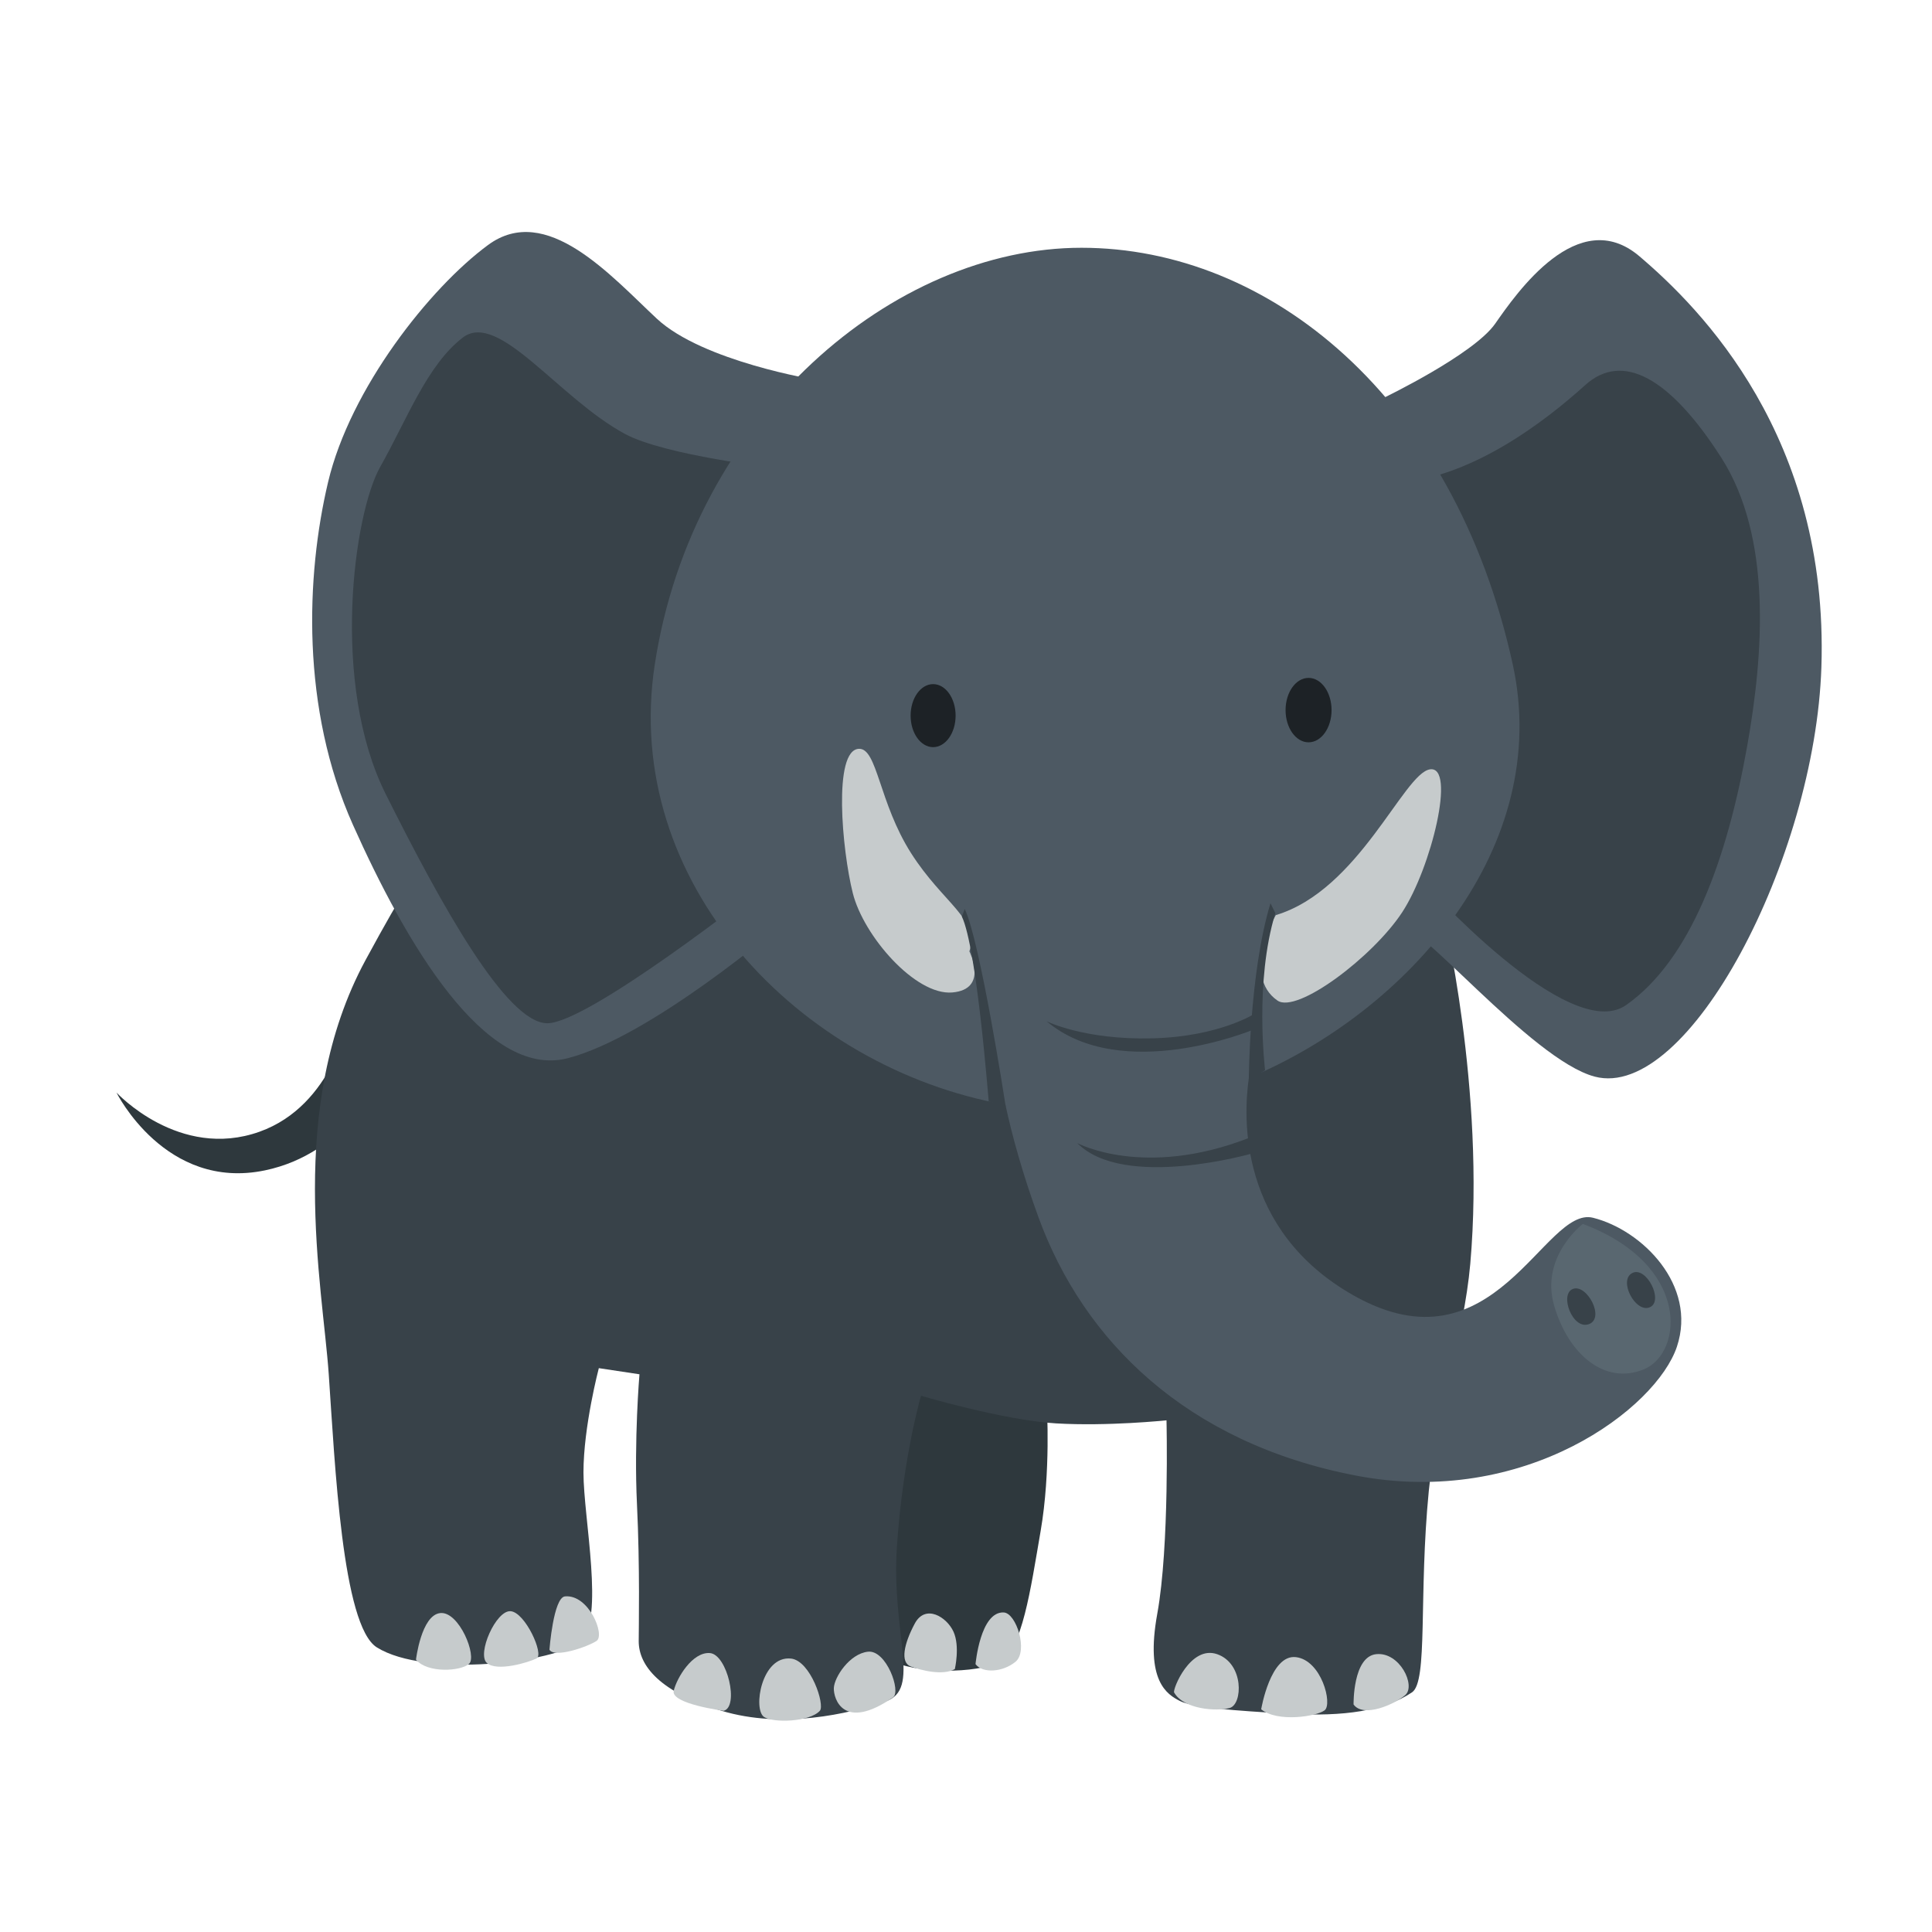
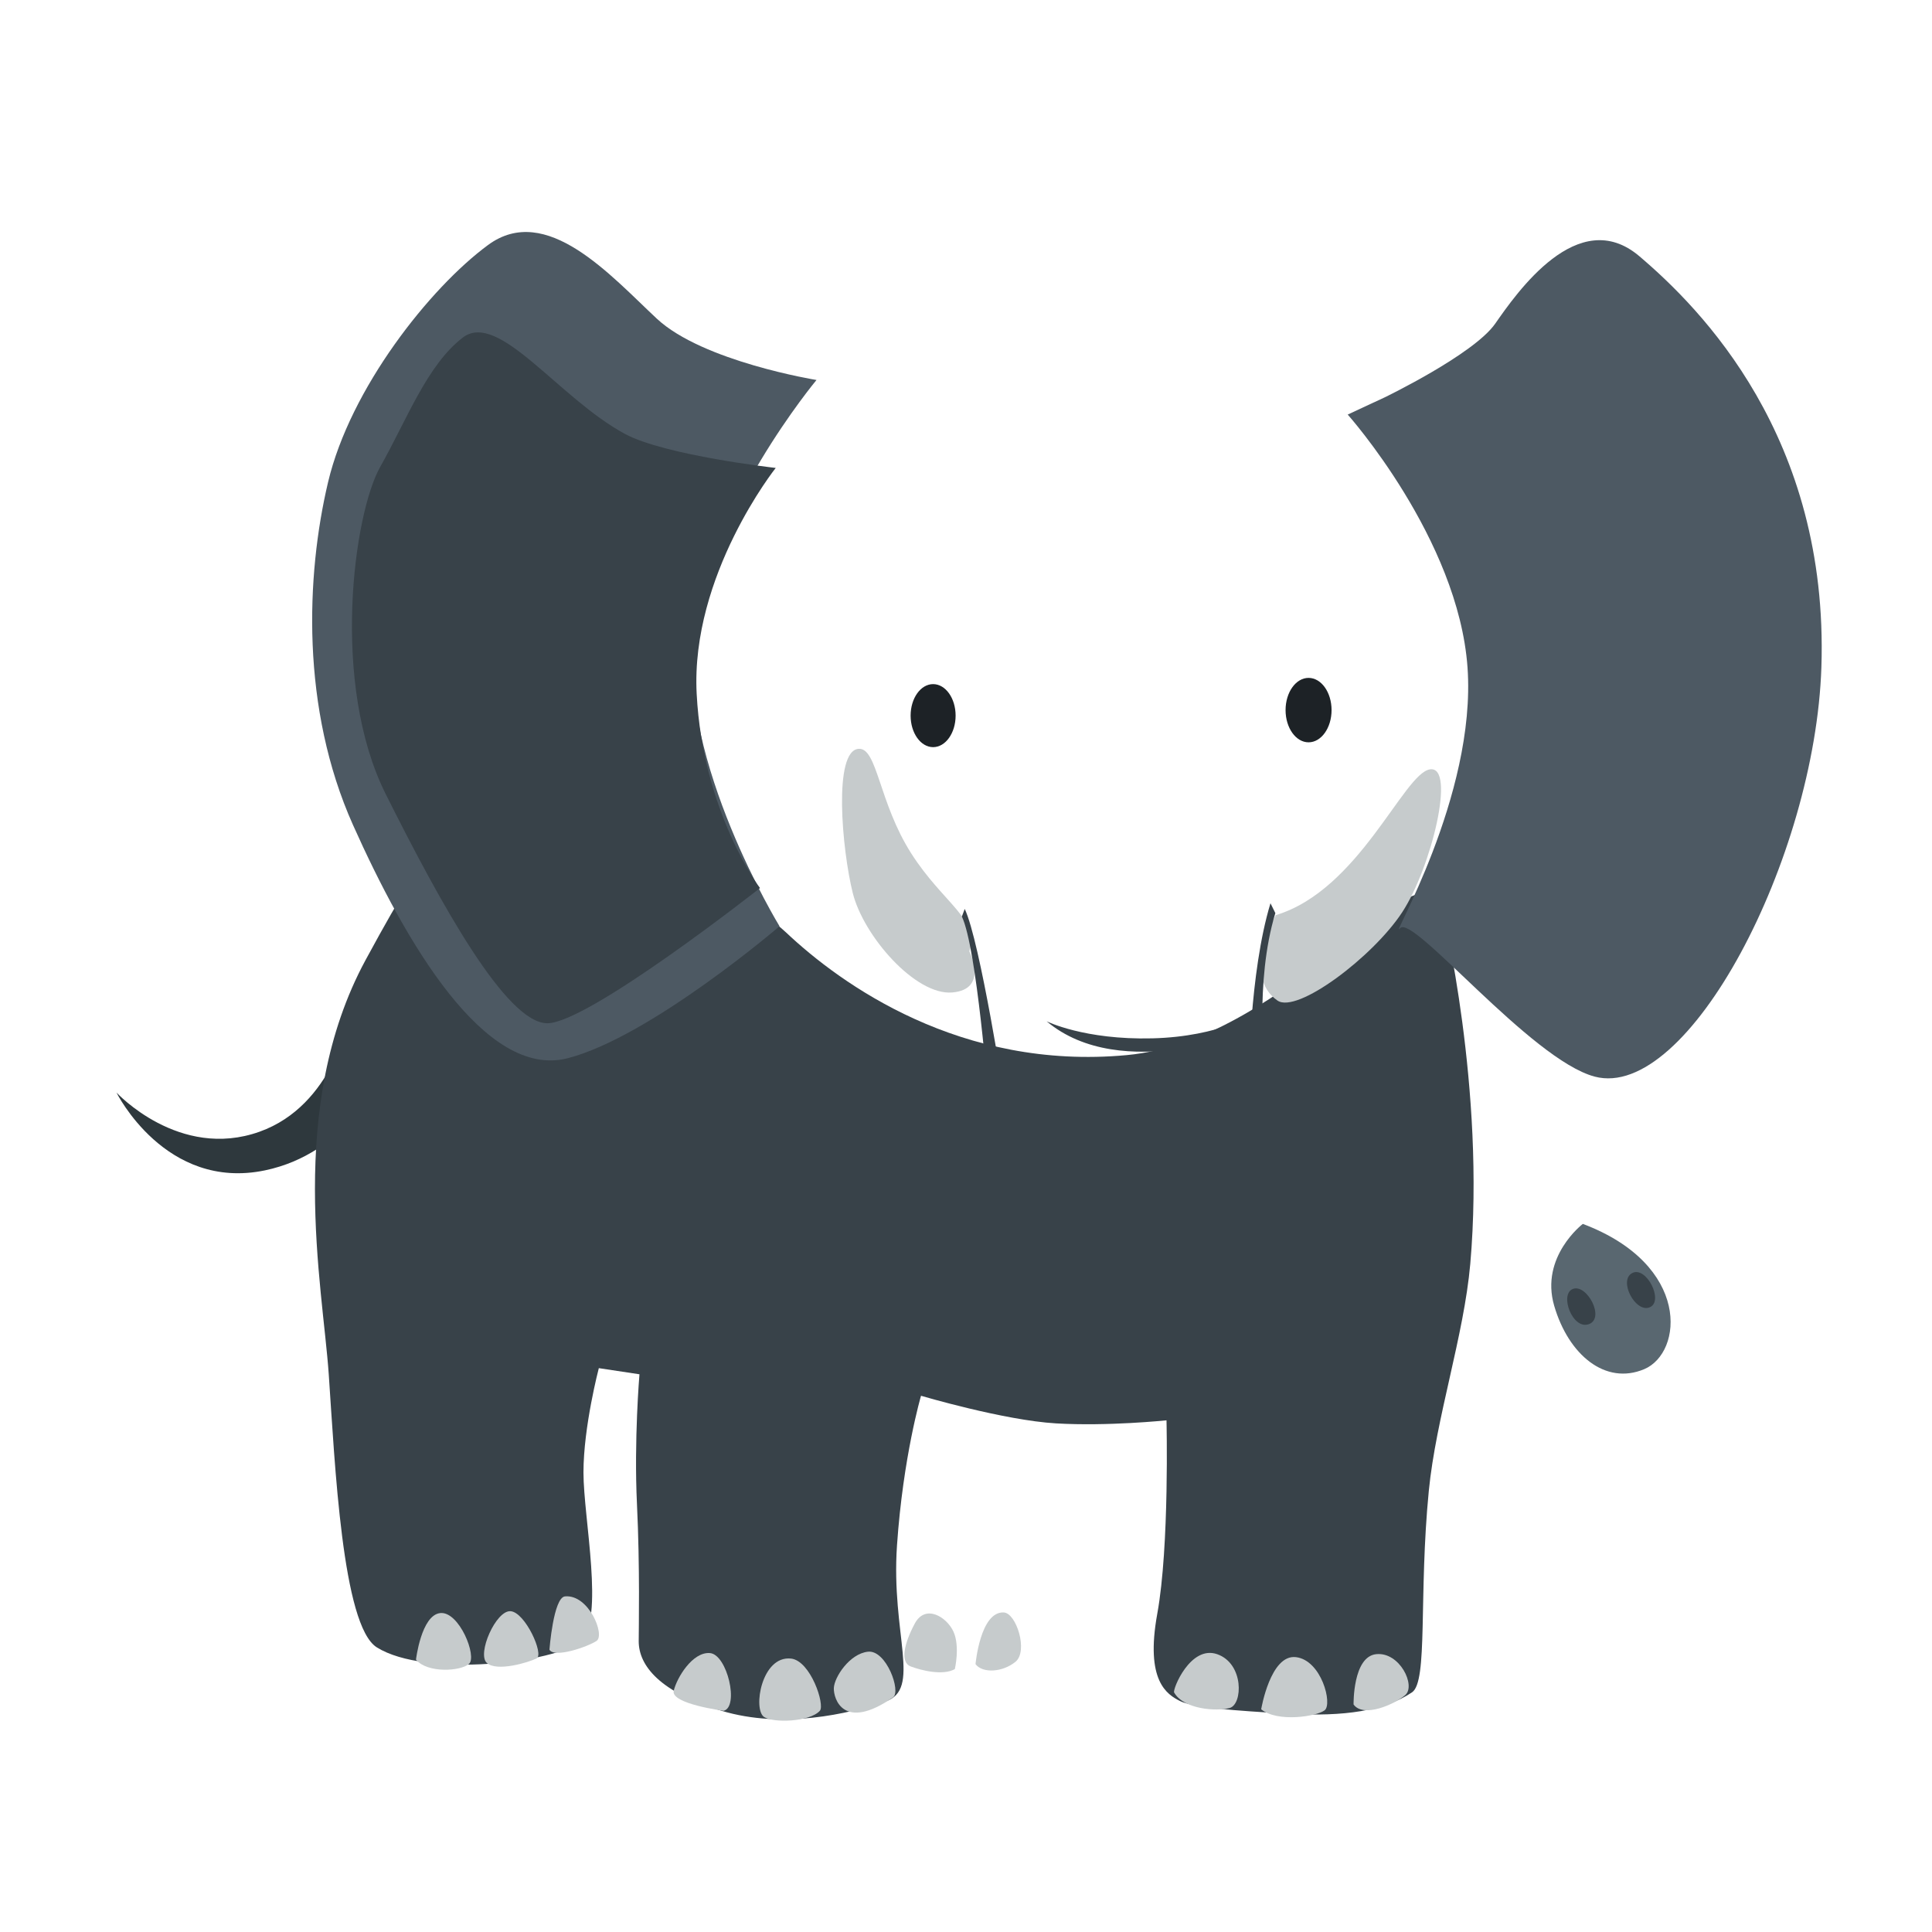
<svg xmlns="http://www.w3.org/2000/svg" version="1.1" id="Layer_1" x="0px" y="0px" width="144px" height="144px" viewBox="0 0 144 144" enable-background="new 0 0 144 144" xml:space="preserve">
  <g>
    <path fill="#2E383D" d="M26,75.853c0,0-1.139,6.528-6.654,8.498c-6.002,2.143-10.665-2.92-10.665-2.92s3.638,7.351,11.069,5.801   c6.077-1.267,8.552-6.831,8.552-6.831L26,75.853z" />
-     <path fill="#2E383D" d="M78.024,104.793c0,0,0.304,4.88-0.458,9.301c-0.762,4.422-1.372,8.845-3.049,9.76   c-1.678,0.915-6.405,0.915-8.235-0.153c-1.828-1.066-1.524-13.418-0.458-17.229c1.068-3.813,3.051-4.574,3.051-4.574   S75.889,104.64,78.024,104.793z" />
    <path fill="#384249" d="M107.527,67.893c0,0,3.203,13.267,2.059,26.303c-0.47,5.363-2.558,11.484-3.092,16.931   c-0.764,7.796-0.041,14.204-1.253,15.012c-2.058,1.373-5.032,1.823-9.148,1.595c-4.116-0.229-7.203-0.468-8.152-0.954   c-0.95-0.486-2.599-1.477-1.683-6.509c0.915-5.031,0.686-14.409,0.686-14.409s-4.346,0.457-8.232,0.229   c-3.89-0.229-10.064-2.059-10.064-2.059s-1.334,4.52-1.791,11.152c-0.458,6.633,1.868,10.727-0.875,11.642   c-2.745,0.916-7.627,2.059-12.201,0.687c-4.574-1.373-6.175-3.352-6.175-5.183c0-0.909,0.098-5.501-0.13-10.218   c-0.23-4.78,0.186-9.681,0.186-9.681l-3.029-0.457c0,0-1.145,4.345-1.145,7.776c0,3.431,1.602,10.979-0.229,12.579   s-11.513,2.745-15.172,0.457c-2.58-1.613-3.126-13.723-3.584-20.355c-0.456-6.633-3.201-19.897,2.746-30.878   c5.947-10.978,4.116-5.717,4.116-5.717s8.006,11.894,13.495,7.318c5.489-4.574,9.606-7.548,13.723-3.659   c4.117,3.888,13.037,10.292,25.388,9.148C96.321,77.499,106.156,61.945,107.527,67.893z" />
    <path fill="#4D5963" d="M103.205,29.618c0,0,6.633-3.202,8.234-5.488c1.6-2.288,6.176-8.92,10.75-5.032   c4.574,3.888,14.13,13.468,13.567,30.626c-0.467,14.262-9.935,32.363-16.898,30.52c-4.774-1.263-13.596-12.199-14.511-11.056   c-0.914,1.144,5.719-9.835,5.033-19.442c-0.687-9.605-8.93-18.847-8.93-18.847L103.205,29.618z" />
    <path fill="#4D5963" d="M60.858,28.322c0,0-8.473-1.37-11.904-4.572c-3.431-3.202-8.234-8.691-12.58-5.488   c-4.345,3.202-10.268,10.694-11.921,17.672c-1.652,6.979-2.03,16.864,1.858,25.556c3.888,8.69,9.834,18.983,16.01,17.382   c6.175-1.6,15.781-9.835,15.781-9.835s-7.546-12.35-6.403-21.728C52.843,37.931,60.858,28.322,60.858,28.322z" />
-     <path fill="#384249" d="M103.93,35.996c0,0,5.258,5.771,5.258,14.157s-3.239,15.453-3.239,15.453s10.965,12.319,15.251,9.307   c4.81-3.38,7.518-10.82,9.027-19.314c1.221-6.861,1.866-15.561-1.945-21.508c-3.813-5.946-7.351-7.9-10.133-5.386   C115.094,31.466,109.572,35.691,103.93,35.996z" />
    <path fill="#384249" d="M57.818,34.877c0,0-8.246-0.928-11.229-2.531c-4.951-2.66-9.437-9.23-12.1-7.182s-4.163,6.121-6.146,9.627   c-1.983,3.507-3.712,16.157,0.405,24.392c4.117,8.233,8.999,17.084,12.049,17.084s15.849-10.077,15.849-10.077   s-4.262-5.634-4.72-14.479S57.818,34.877,57.818,34.877z" />
-     <path fill="#4D5963" d="M118.735,90.765c-3.659-0.915-7.317,11.741-17.839,5.794c-8.619-4.871-8.234-13.321-7.813-16.219   c11.922-4.987,22.648-17.229,19.668-30.821c-4.377-19.958-18.177-31.046-32.137-31.052C66.656,18.46,51.636,31.029,48.804,49.519   c-2.488,16.243,10.734,30.084,26.134,32.817c0.494,2.288,1.267,5.129,2.477,8.429c3.354,9.149,10.977,16.773,23.633,19.214   c12.657,2.439,22.417-5.033,23.94-9.607C126.512,95.797,122.396,91.681,118.735,90.765z" />
    <path fill="#C6CBCC" d="M95.09,68.208c0,0-2.567,4.505,0.124,6.367c1.463,1.013,7.12-3.262,9.293-6.574   c2.174-3.311,4.036-10.968,2.069-10.657C104.609,57.654,101.299,66.346,95.09,68.208z" />
    <path fill="#C6CBCC" d="M72.252,70.908c0,0,1.463,2.836-1.28,3.065c-2.745,0.229-6.611-4.209-7.411-7.411   c-0.801-3.202-1.485-10.669,0.457-10.75c1.372-0.057,1.487,4.003,3.888,7.777C70.307,67.362,73.052,68.507,72.252,70.908z" />
    <path fill="#384249" d="M71.692,68.314c1.116,2.345,1.981,13.657,2.001,13.779l1.266,0.374c-0.078-0.502-1.908-12.315-3.054-14.72   L71.692,68.314z M94.694,67.323c-1.589,5.228-1.613,13.142-1.617,13.221l1.212-0.775c0.004-0.078-0.806-6.541,0.768-11.713   L94.694,67.323z" />
    <path fill="#596770" d="M117.974,91.222c0,0-3.202,2.44-2.134,6.101c1.066,3.659,3.813,5.946,6.709,4.727   C125.446,100.829,126.055,94.271,117.974,91.222z" />
    <path fill="#384249" d="M117.238,96.068c-1.033,0.391-0.026,3.083,1.193,2.625C119.652,98.236,118.272,95.678,117.238,96.068z" />
    <path fill="#384249" d="M121.656,94.887c-1.054,0.548,0.245,3.005,1.312,2.548C124.034,96.976,122.709,94.339,121.656,94.887z" />
    <g>
      <path fill="#C6CBCC" d="M87.513,126.15c-0.13-0.229,1.214-3.562,3.216-2.854c2.002,0.709,1.902,3.734,0.927,4.006    C90.68,127.573,88.234,127.414,87.513,126.15z" />
      <path fill="#C6CBCC" d="M94.001,127.402c0,0,0.687-4.117,2.591-3.889c1.908,0.229,2.746,3.508,2.136,3.965    C98.118,127.937,95.222,128.394,94.001,127.402z" />
      <path fill="#C6CBCC" d="M100.887,127.042c0,0-0.066-3.566,1.686-3.75c1.754-0.185,2.972,2.344,2.169,3.047    S101.609,128.058,100.887,127.042z" />
      <path fill="#C6CBCC" d="M62.15,125.812c0.035-0.803,1.169-2.552,2.541-2.704s2.494,2.975,1.869,3.409    C62.869,129.071,62.115,126.614,62.15,125.812z" />
      <path fill="#C6CBCC" d="M61.106,127.513c0.399-0.442-0.691-3.739-2.151-3.893c-2.198-0.231-2.848,3.776-2.01,4.35    C57.623,128.434,60.344,128.35,61.106,127.513z" />
      <path fill="#C6CBCC" d="M53.938,127.513c0,0-3.951-0.514-3.722-1.49s1.402-2.915,2.697-2.813    C54.206,123.312,55.107,127.221,53.938,127.513z" />
      <path fill="#C6CBCC" d="M31.004,123.704c0,0,0.391-3.316,1.805-3.475c1.414-0.156,2.773,3.239,2.146,3.79    C34.325,124.569,31.868,124.727,31.004,123.704z" />
      <path fill="#C6CBCC" d="M36.285,123.946c-0.75-0.678,0.679-3.931,1.767-3.857c1.089,0.072,2.522,3.229,1.941,3.52    S37.037,124.626,36.285,123.946z" />
      <path fill="#C6CBCC" d="M40.952,122.958c0,0,0.295-3.896,1.163-3.973c1.774-0.159,3.003,2.884,2.35,3.318    C43.813,122.74,41.314,123.61,40.952,122.958z" />
      <path fill="#C6CBCC" d="M72.71,124.035c0,0,0.352-3.938,2.103-3.852c0.941,0.048,1.838,2.89,0.875,3.677    C74.726,124.647,73.236,124.736,72.71,124.035z" />
      <path fill="#C6CBCC" d="M71.167,124.406c0,0,0.398-1.694-0.1-2.79c-0.498-1.095-2.093-2.093-2.89-0.598    c-0.799,1.494-1.098,2.889-0.3,3.189C68.677,124.507,70.271,124.906,71.167,124.406z" />
    </g>
    <g>
      <ellipse fill="#1D2226" cx="97.533" cy="52.927" rx="1.714" ry="2.401" />
    </g>
    <g>
      <ellipse fill="#1D2226" cx="69.549" cy="53.339" rx="1.677" ry="2.349" />
    </g>
    <path fill="#384249" d="M78.01,76.121c0,0,2.796,1.397,7.877,1.271c5.082-0.127,7.75-1.906,7.75-1.906l-0.254,1.271   C93.383,76.756,83.601,80.821,78.01,76.121z" />
    <path fill="#384249" d="M80.293,85.2c0,0,4.956,2.666,12.783-0.381l0.286,1.144C93.362,85.963,83.786,88.729,80.293,85.2z" />
  </g>
</svg>